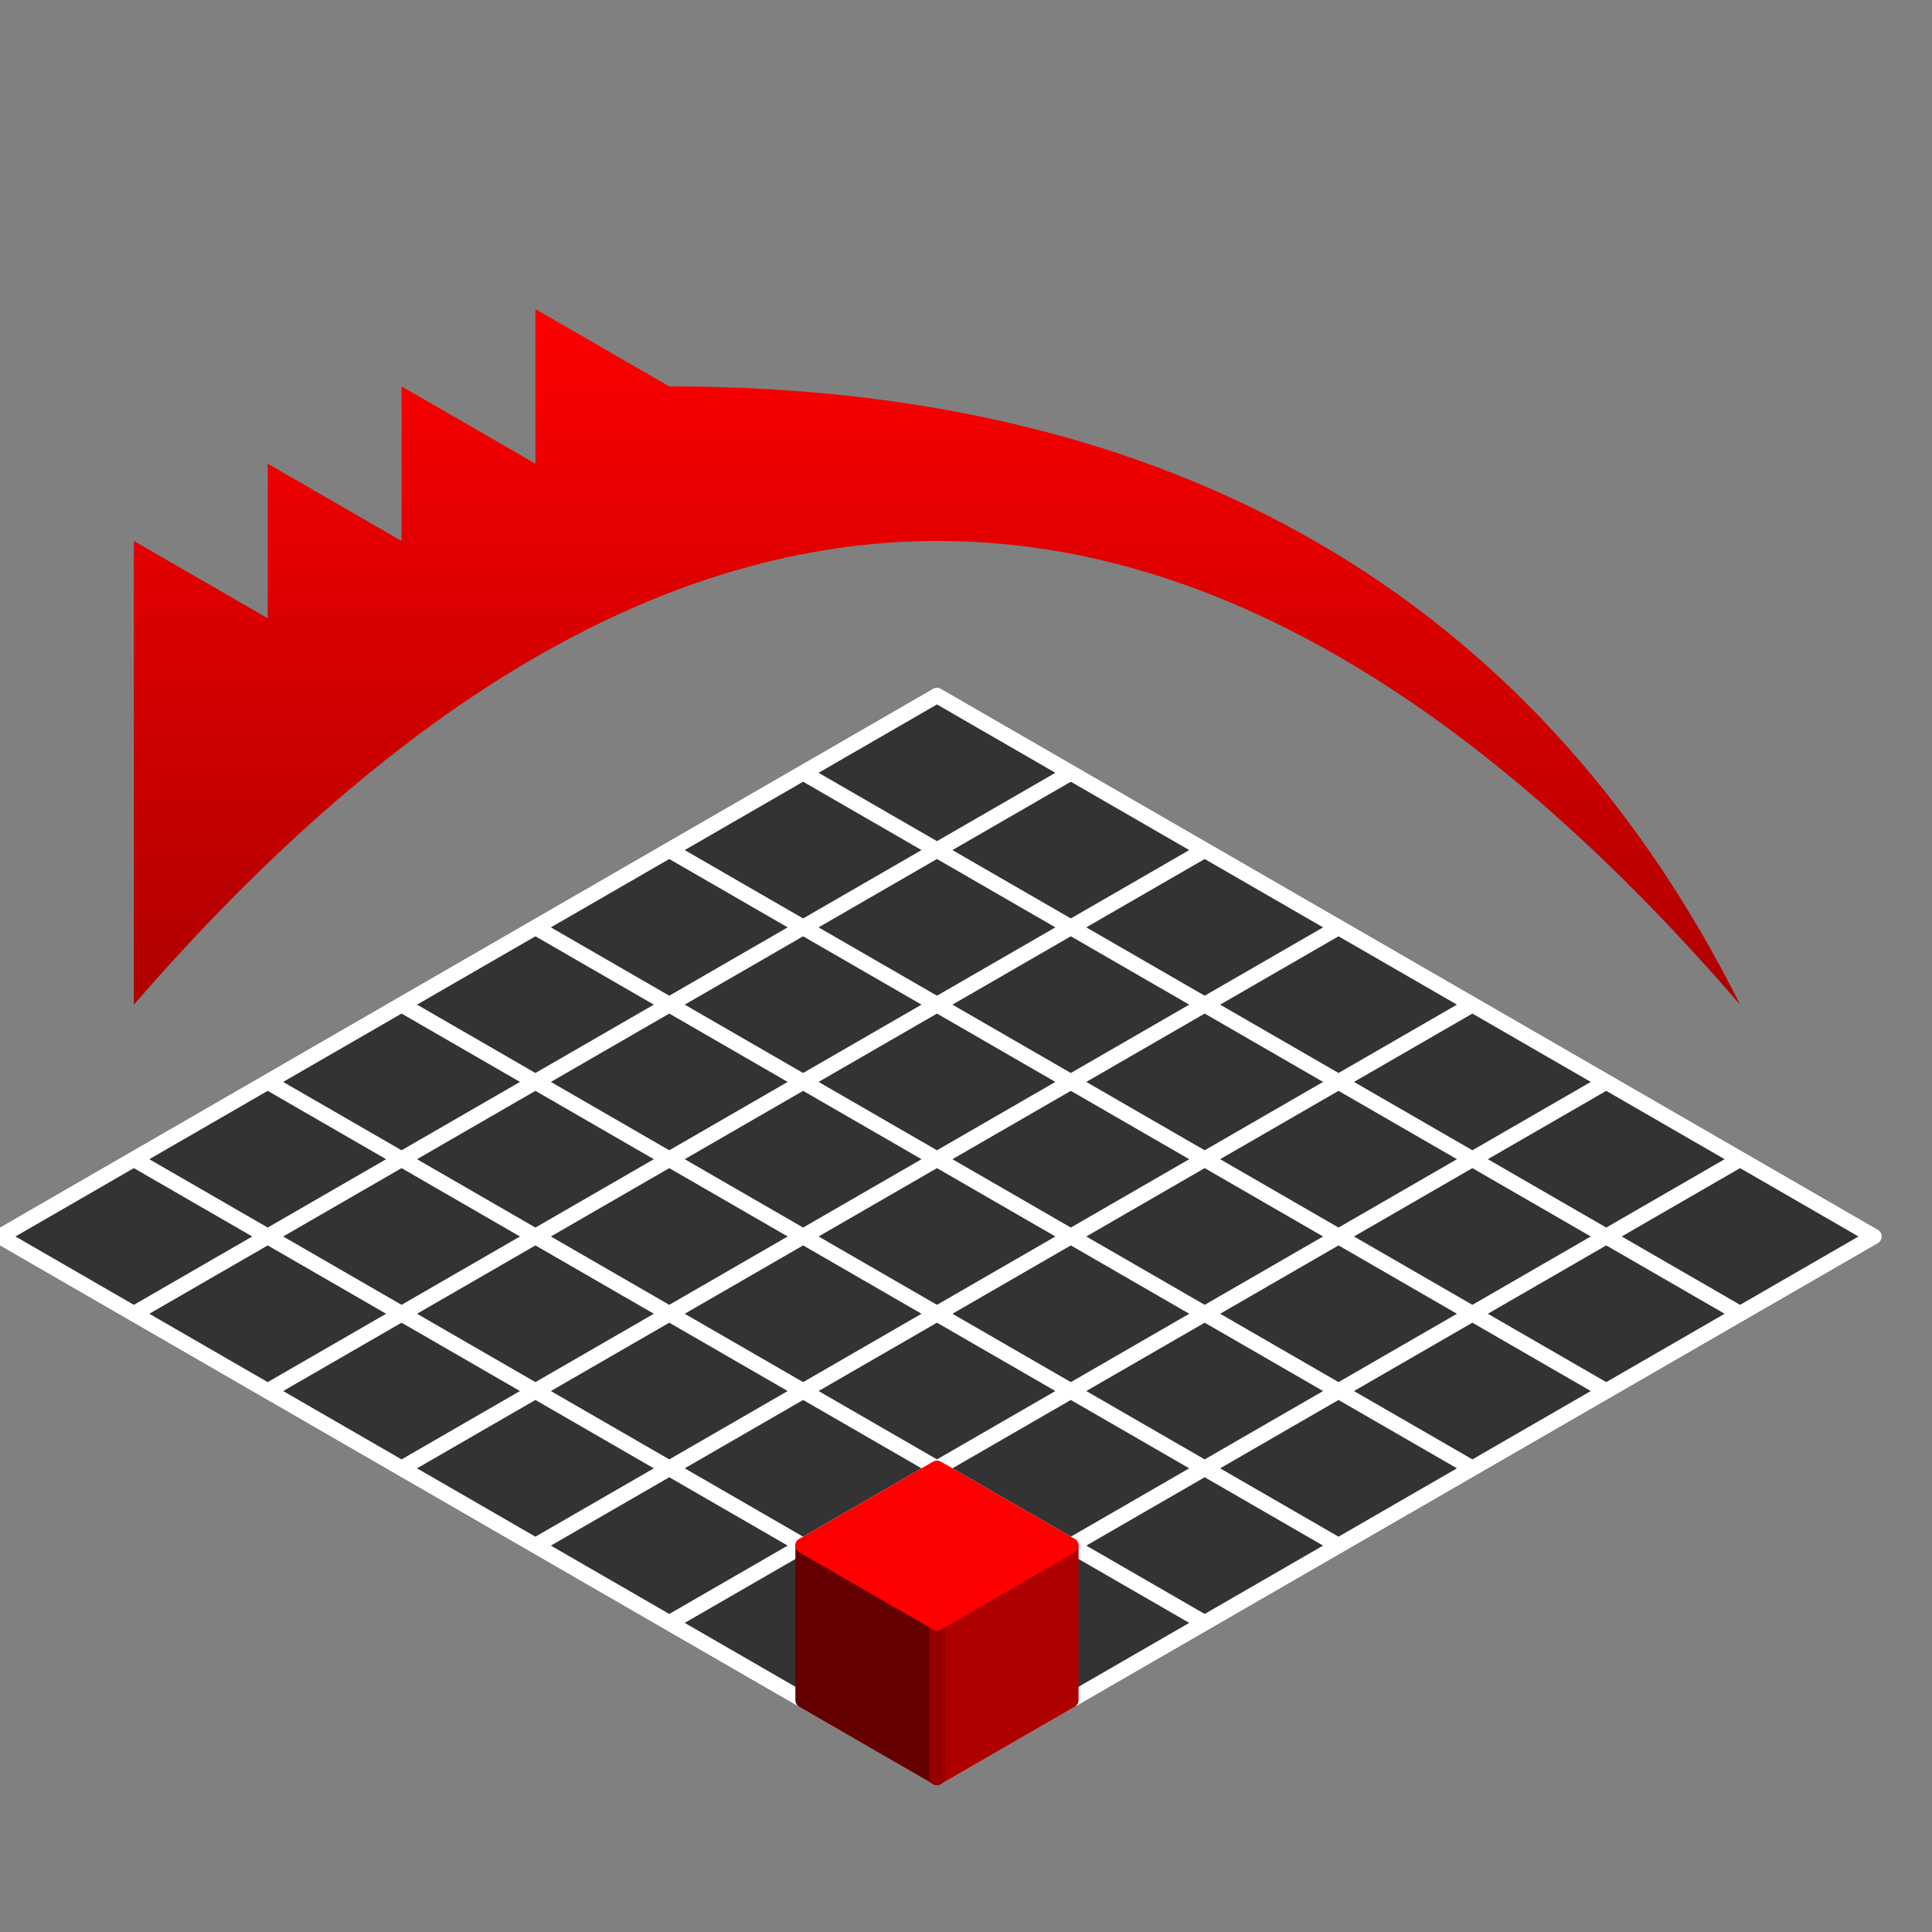
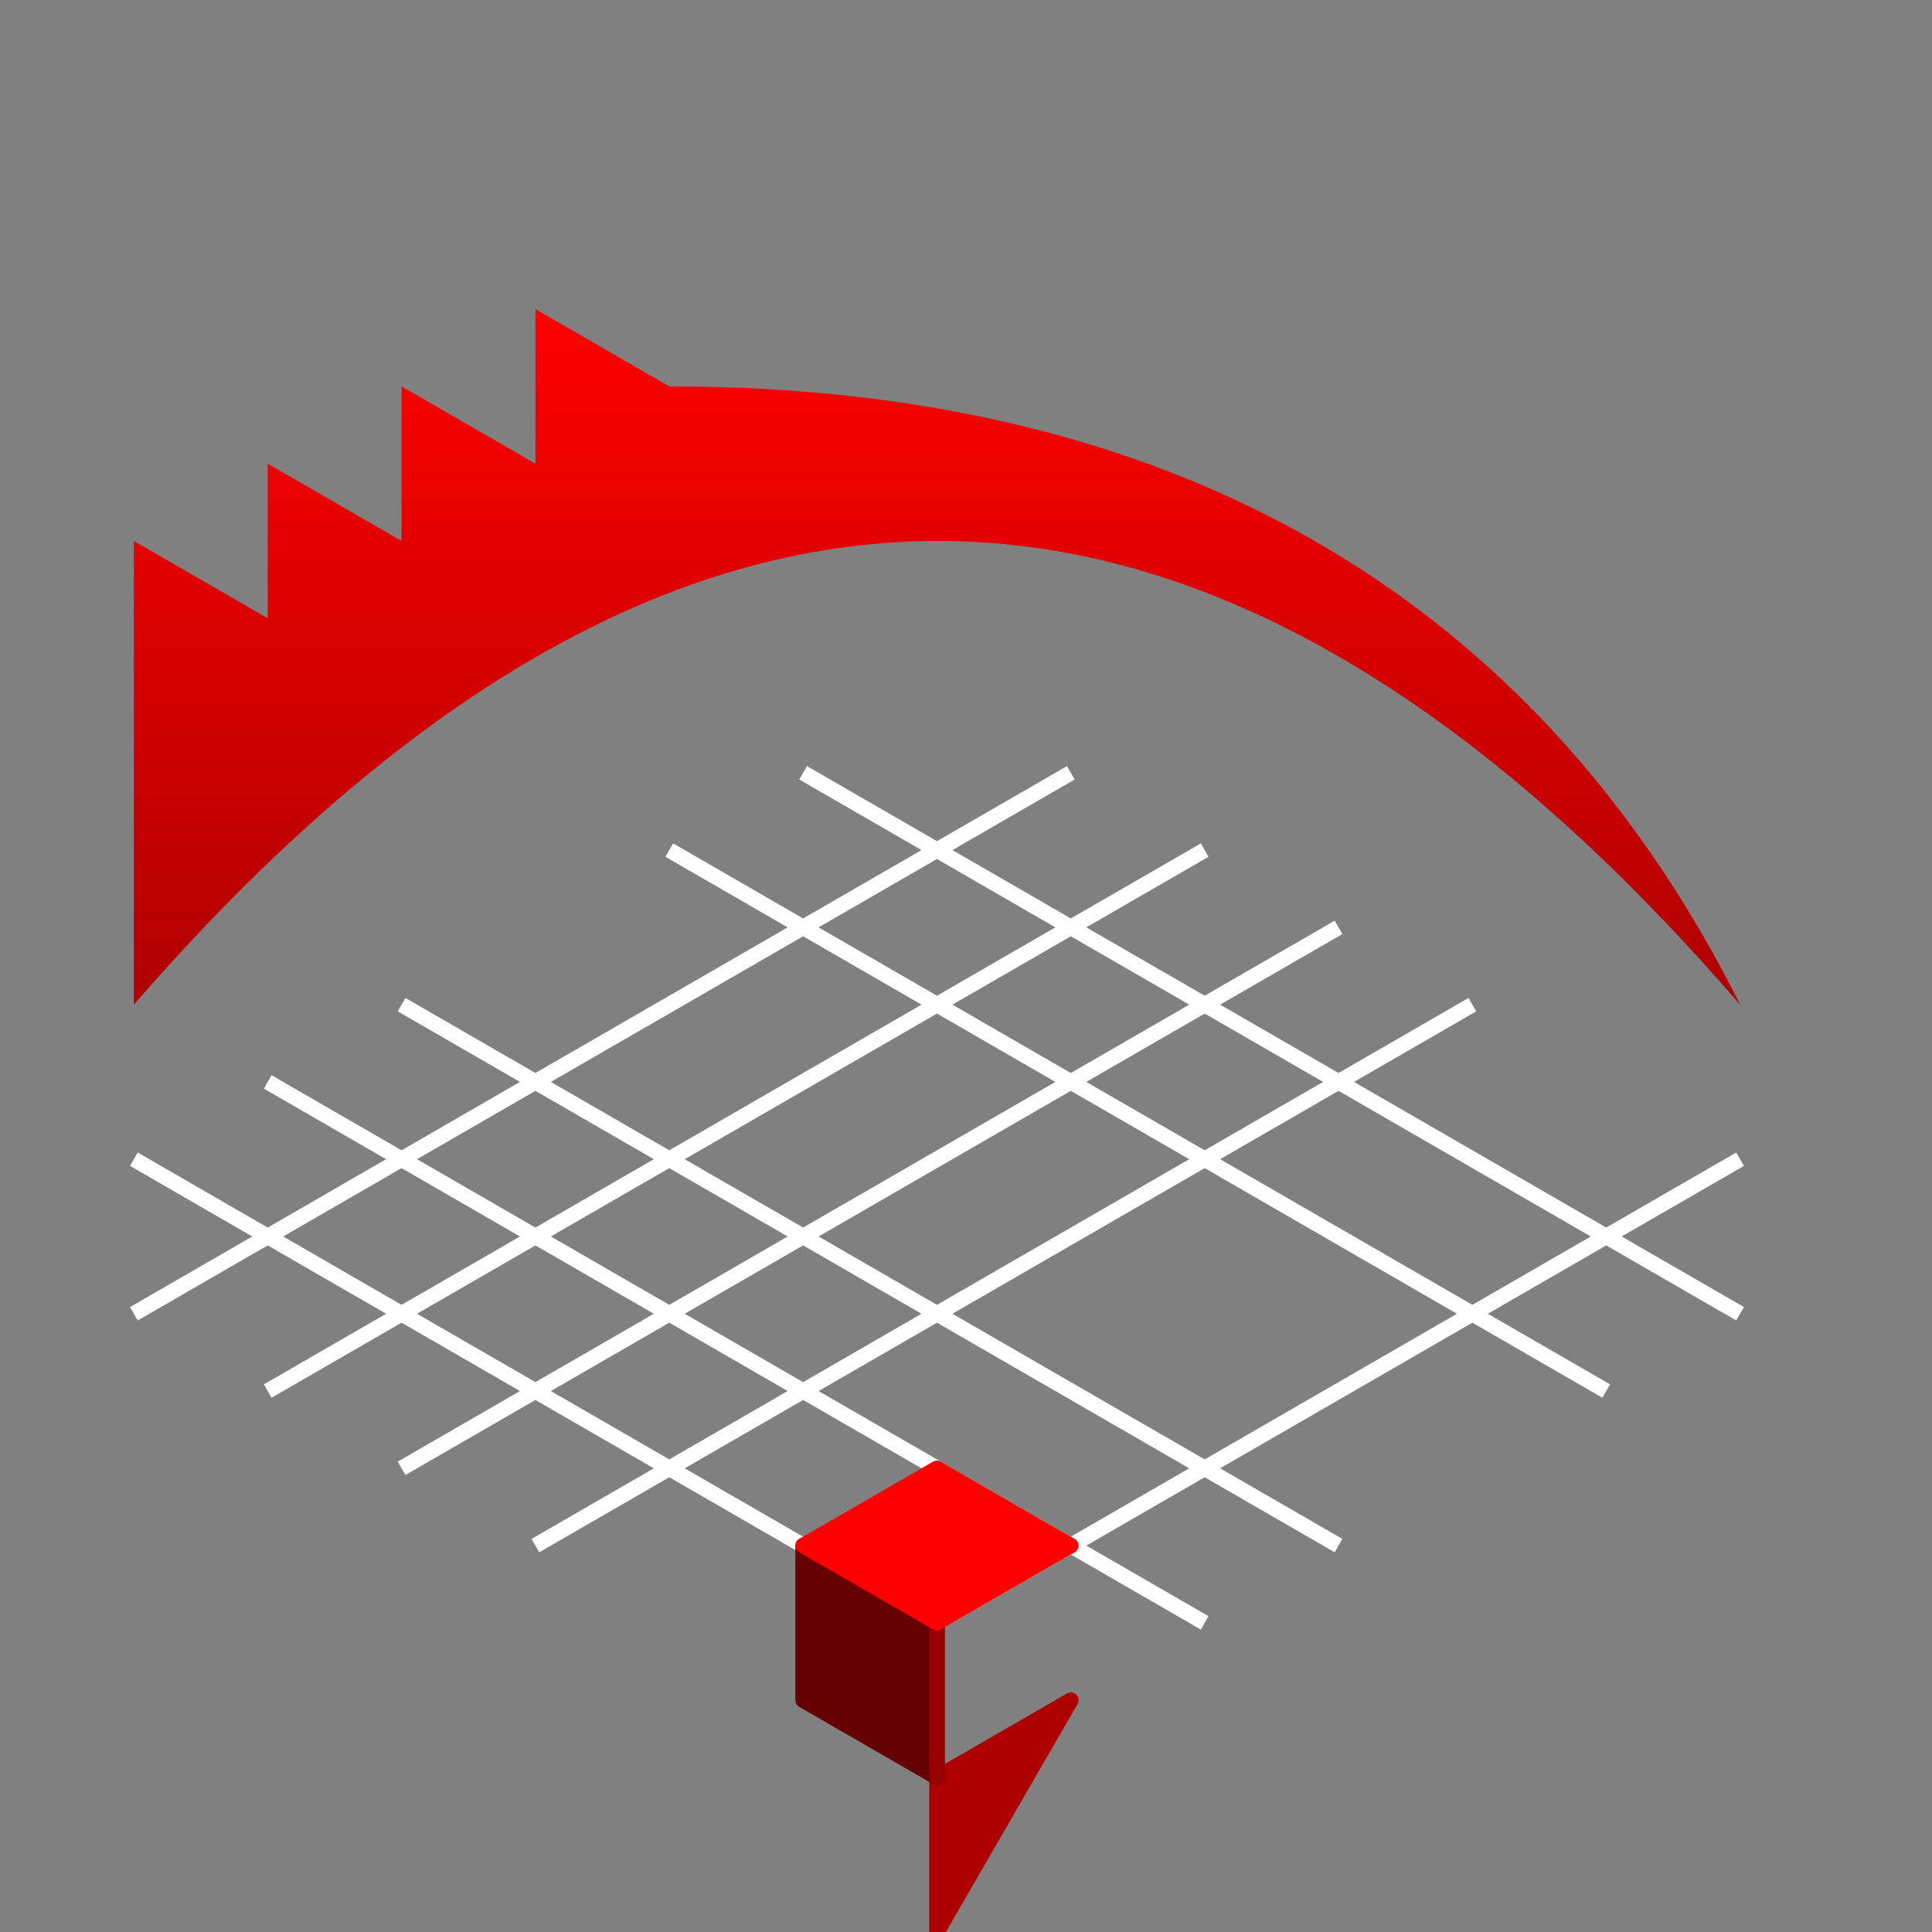
<svg xmlns="http://www.w3.org/2000/svg" xmlns:ns1="http://www.inkscape.org/namespaces/inkscape" xmlns:ns2="http://sodipodi.sourceforge.net/DTD/sodipodi-0.dtd" xmlns:xlink="http://www.w3.org/1999/xlink" ns1:export-ydpi="98.150528" ns1:export-xdpi="98.150528" ns1:export-filename="E:\Bilder\Verschiedenes\RedheadLogo.png" ns2:docname="RedheadLogo.svg" ns1:version="1.0 (4035a4fb49, 2020-05-01)" id="svg8" version="1.1" viewBox="0 0 264.583 264.583" height="1000" width="1000">
  <rect x="0" y="0" width="264.583" height="264.583" fill="#808080" stroke="none" />
  <defs id="defs2">
    <linearGradient id="linearGradient1015" ns1:collect="always">
      <stop id="stop1011" offset="0" style="stop-color:#ff0000;stop-opacity:1;" />
      <stop id="stop1013" offset="1" style="stop-color:#af0000;stop-opacity:1" />
    </linearGradient>
    <linearGradient gradientUnits="userSpaceOnUse" y2="137.583" x2="128.316" y1="41.378" x1="128.316" id="linearGradient1017" xlink:href="#linearGradient1015" ns1:collect="always" />
  </defs>
  <ns2:namedview ns1:window-maximized="1" ns1:window-y="-8" ns1:window-x="-8" ns1:window-height="1017" ns1:window-width="2560" ns1:pagecheckerboard="false" units="px" showgrid="true" ns1:document-rotation="0" ns1:current-layer="layer1" ns1:document-units="mm" ns1:cy="609.17307" ns1:cx="259.89689" ns1:zoom="0.98994949" ns1:pageshadow="2" ns1:pageopacity="0" borderopacity="1.0" bordercolor="#666666" pagecolor="#000000" id="base">
    <ns1:grid units="px" spacingy="2.117" opacity="0.125" color="#383fff" empspacing="10" empopacity="0.251" empcolor="#3fb41a" id="grid18" type="axonomgrid" />
  </ns2:namedview>
  <g id="layer1" ns1:groupmode="layer" ns1:label="Ebene 1">
-     <path id="path22" d="M 0,169.333 128.316,243.417 256.632,169.333 128.316,95.25 Z" style="fill:#333333;stroke:#ffffff;stroke-width:2.117;stroke-linecap:butt;stroke-linejoin:round;stroke-opacity:1;stroke-miterlimit:4;stroke-dasharray:none" />
    <path id="path26" d="m 36.662,148.167 128.316,74.083" style="fill:none;stroke:#ffffff;stroke-width:2.117;stroke-linecap:butt;stroke-linejoin:miter;stroke-opacity:1;stroke-miterlimit:4;stroke-dasharray:none" />
    <path id="path28" d="M 183.309,211.667 54.993,137.583" style="fill:none;stroke:#ffffff;stroke-width:2.117;stroke-linecap:butt;stroke-linejoin:miter;stroke-opacity:1;stroke-miterlimit:4;stroke-dasharray:none" />
-     <path id="path30" d="M 201.64,201.083 73.323,127" style="fill:none;stroke:#ffffff;stroke-width:2.117;stroke-linecap:butt;stroke-linejoin:miter;stroke-opacity:1;stroke-miterlimit:4;stroke-dasharray:none" />
    <path id="path32" d="M 91.654,116.417 219.97,190.5" style="fill:none;stroke:#ffffff;stroke-width:2.117;stroke-linecap:butt;stroke-linejoin:miter;stroke-opacity:1;stroke-miterlimit:4;stroke-dasharray:none" />
    <path id="path34" d="m 109.985,105.833 128.316,74.083" style="fill:none;stroke:#ffffff;stroke-width:2.117;stroke-linecap:butt;stroke-linejoin:miter;stroke-opacity:1;stroke-miterlimit:4;stroke-dasharray:none" />
-     <path id="path38" d="M 219.97,148.167 91.654,222.25" style="fill:none;stroke:#ffffff;stroke-width:2.117;stroke-linecap:butt;stroke-linejoin:miter;stroke-opacity:1;stroke-miterlimit:4;stroke-dasharray:none" />
    <path id="path40" d="M 201.64,137.583 73.323,211.667" style="fill:none;stroke:#ffffff;stroke-width:2.117;stroke-linecap:butt;stroke-linejoin:miter;stroke-opacity:1;stroke-miterlimit:4;stroke-dasharray:none" />
    <path id="path42" d="M 183.309,127 54.993,201.083" style="fill:none;stroke:#ffffff;stroke-width:2.117;stroke-linecap:butt;stroke-linejoin:miter;stroke-opacity:1;stroke-miterlimit:4;stroke-dasharray:none" />
    <path id="path44" d="M 164.978,116.417 36.662,190.5" style="fill:none;stroke:#ffffff;stroke-width:2.117;stroke-linecap:butt;stroke-linejoin:miter;stroke-opacity:1;stroke-miterlimit:4;stroke-dasharray:none" />
    <path id="path46" d="M 146.647,105.833 18.331,179.917" style="fill:none;stroke:#ffffff;stroke-width:2.117;stroke-linecap:butt;stroke-linejoin:miter;stroke-opacity:1;stroke-miterlimit:4;stroke-dasharray:none" />
    <path ns2:nodetypes="ccccccccccc" id="path50" d="m 238.301,137.583 c -73.586,-85.192 -146.906,-84.14 -219.97,0 V 74.083 l 18.331,10.583 0,-21.167 18.331,10.583 0,-21.167 18.331,10.583 0,-21.167 18.331,10.583 c 73.323,0 120.445,32.335 146.647,84.667 z" style="fill:url(#linearGradient1017);stroke:#000000;stroke-width:0.265px;stroke-linecap:butt;stroke-linejoin:miter;stroke-opacity:0;fill-opacity:1" />
    <path id="path58" d="m 18.331,158.75 109.985,63.5 109.985,-63.5" style="fill:none;stroke:#ffffff;stroke-width:2.117;stroke-linecap:butt;stroke-linejoin:miter;stroke-opacity:1;stroke-miterlimit:4;stroke-dasharray:none" />
-     <path id="path987" d="m 146.647,232.833 v -21.167 l -18.331,10.583 v 21.167 z" style="fill:#af0000;stroke:#af0000;stroke-width:2.117;stroke-linecap:butt;stroke-linejoin:round;stroke-opacity:1;fill-opacity:1;stroke-miterlimit:4;stroke-dasharray:none" />
+     <path id="path987" d="m 146.647,232.833 l -18.331,10.583 v 21.167 z" style="fill:#af0000;stroke:#af0000;stroke-width:2.117;stroke-linecap:butt;stroke-linejoin:round;stroke-opacity:1;fill-opacity:1;stroke-miterlimit:4;stroke-dasharray:none" />
    <path id="path991" d="m 128.316,243.417 v -21.167 l -18.331,-10.583 v 21.167 z" style="fill:#640000;fill-opacity:1;stroke:#640000;stroke-width:2.117;stroke-linecap:butt;stroke-linejoin:round;stroke-miterlimit:4;stroke-dasharray:none;stroke-opacity:1" />
    <path id="path993" d="m 128.316,222.25 v 21.167" style="fill:none;stroke:#960000;stroke-width:2.117;stroke-linecap:round;stroke-linejoin:round;stroke-opacity:1;stroke-miterlimit:4;stroke-dasharray:none" />
    <path id="path989" d="m 146.647,211.667 -18.331,-10.583 -18.331,10.583 18.331,10.583 z" style="fill:#fd0000;stroke:#ff0000;stroke-width:2.117;stroke-linecap:butt;stroke-linejoin:round;stroke-opacity:1;stroke-miterlimit:4;stroke-dasharray:none;fill-opacity:1" />
  </g>
</svg>